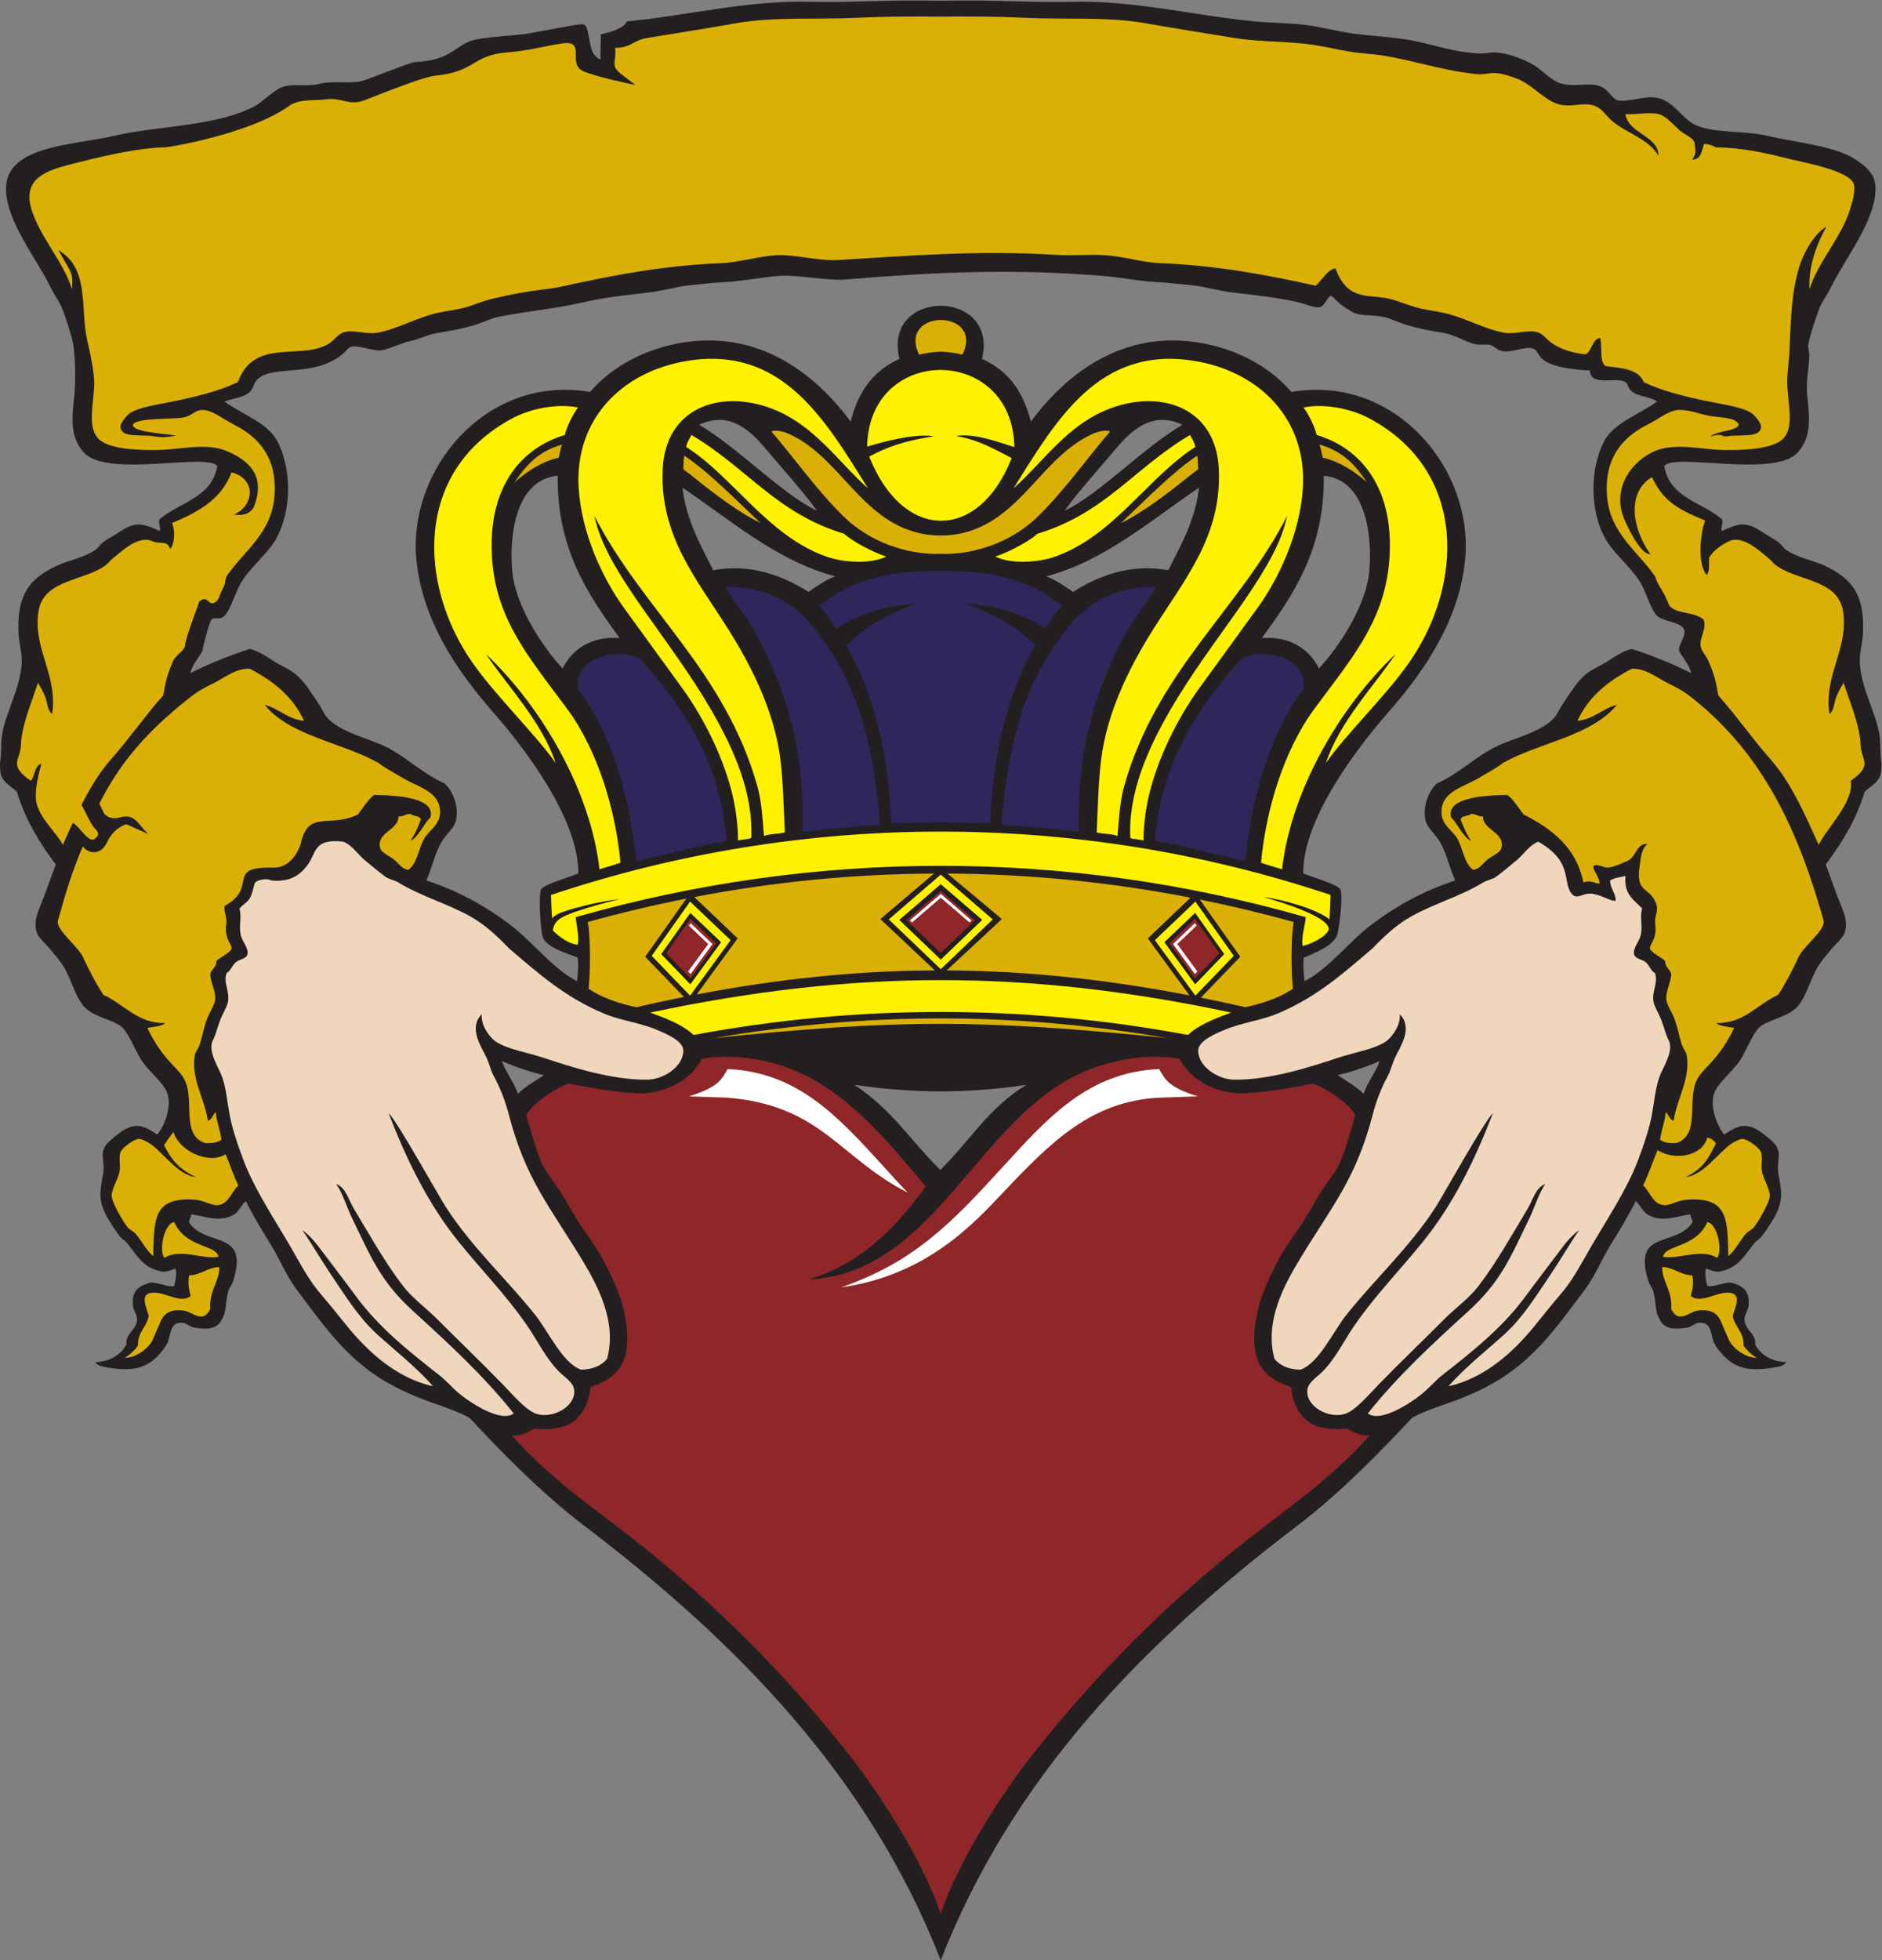
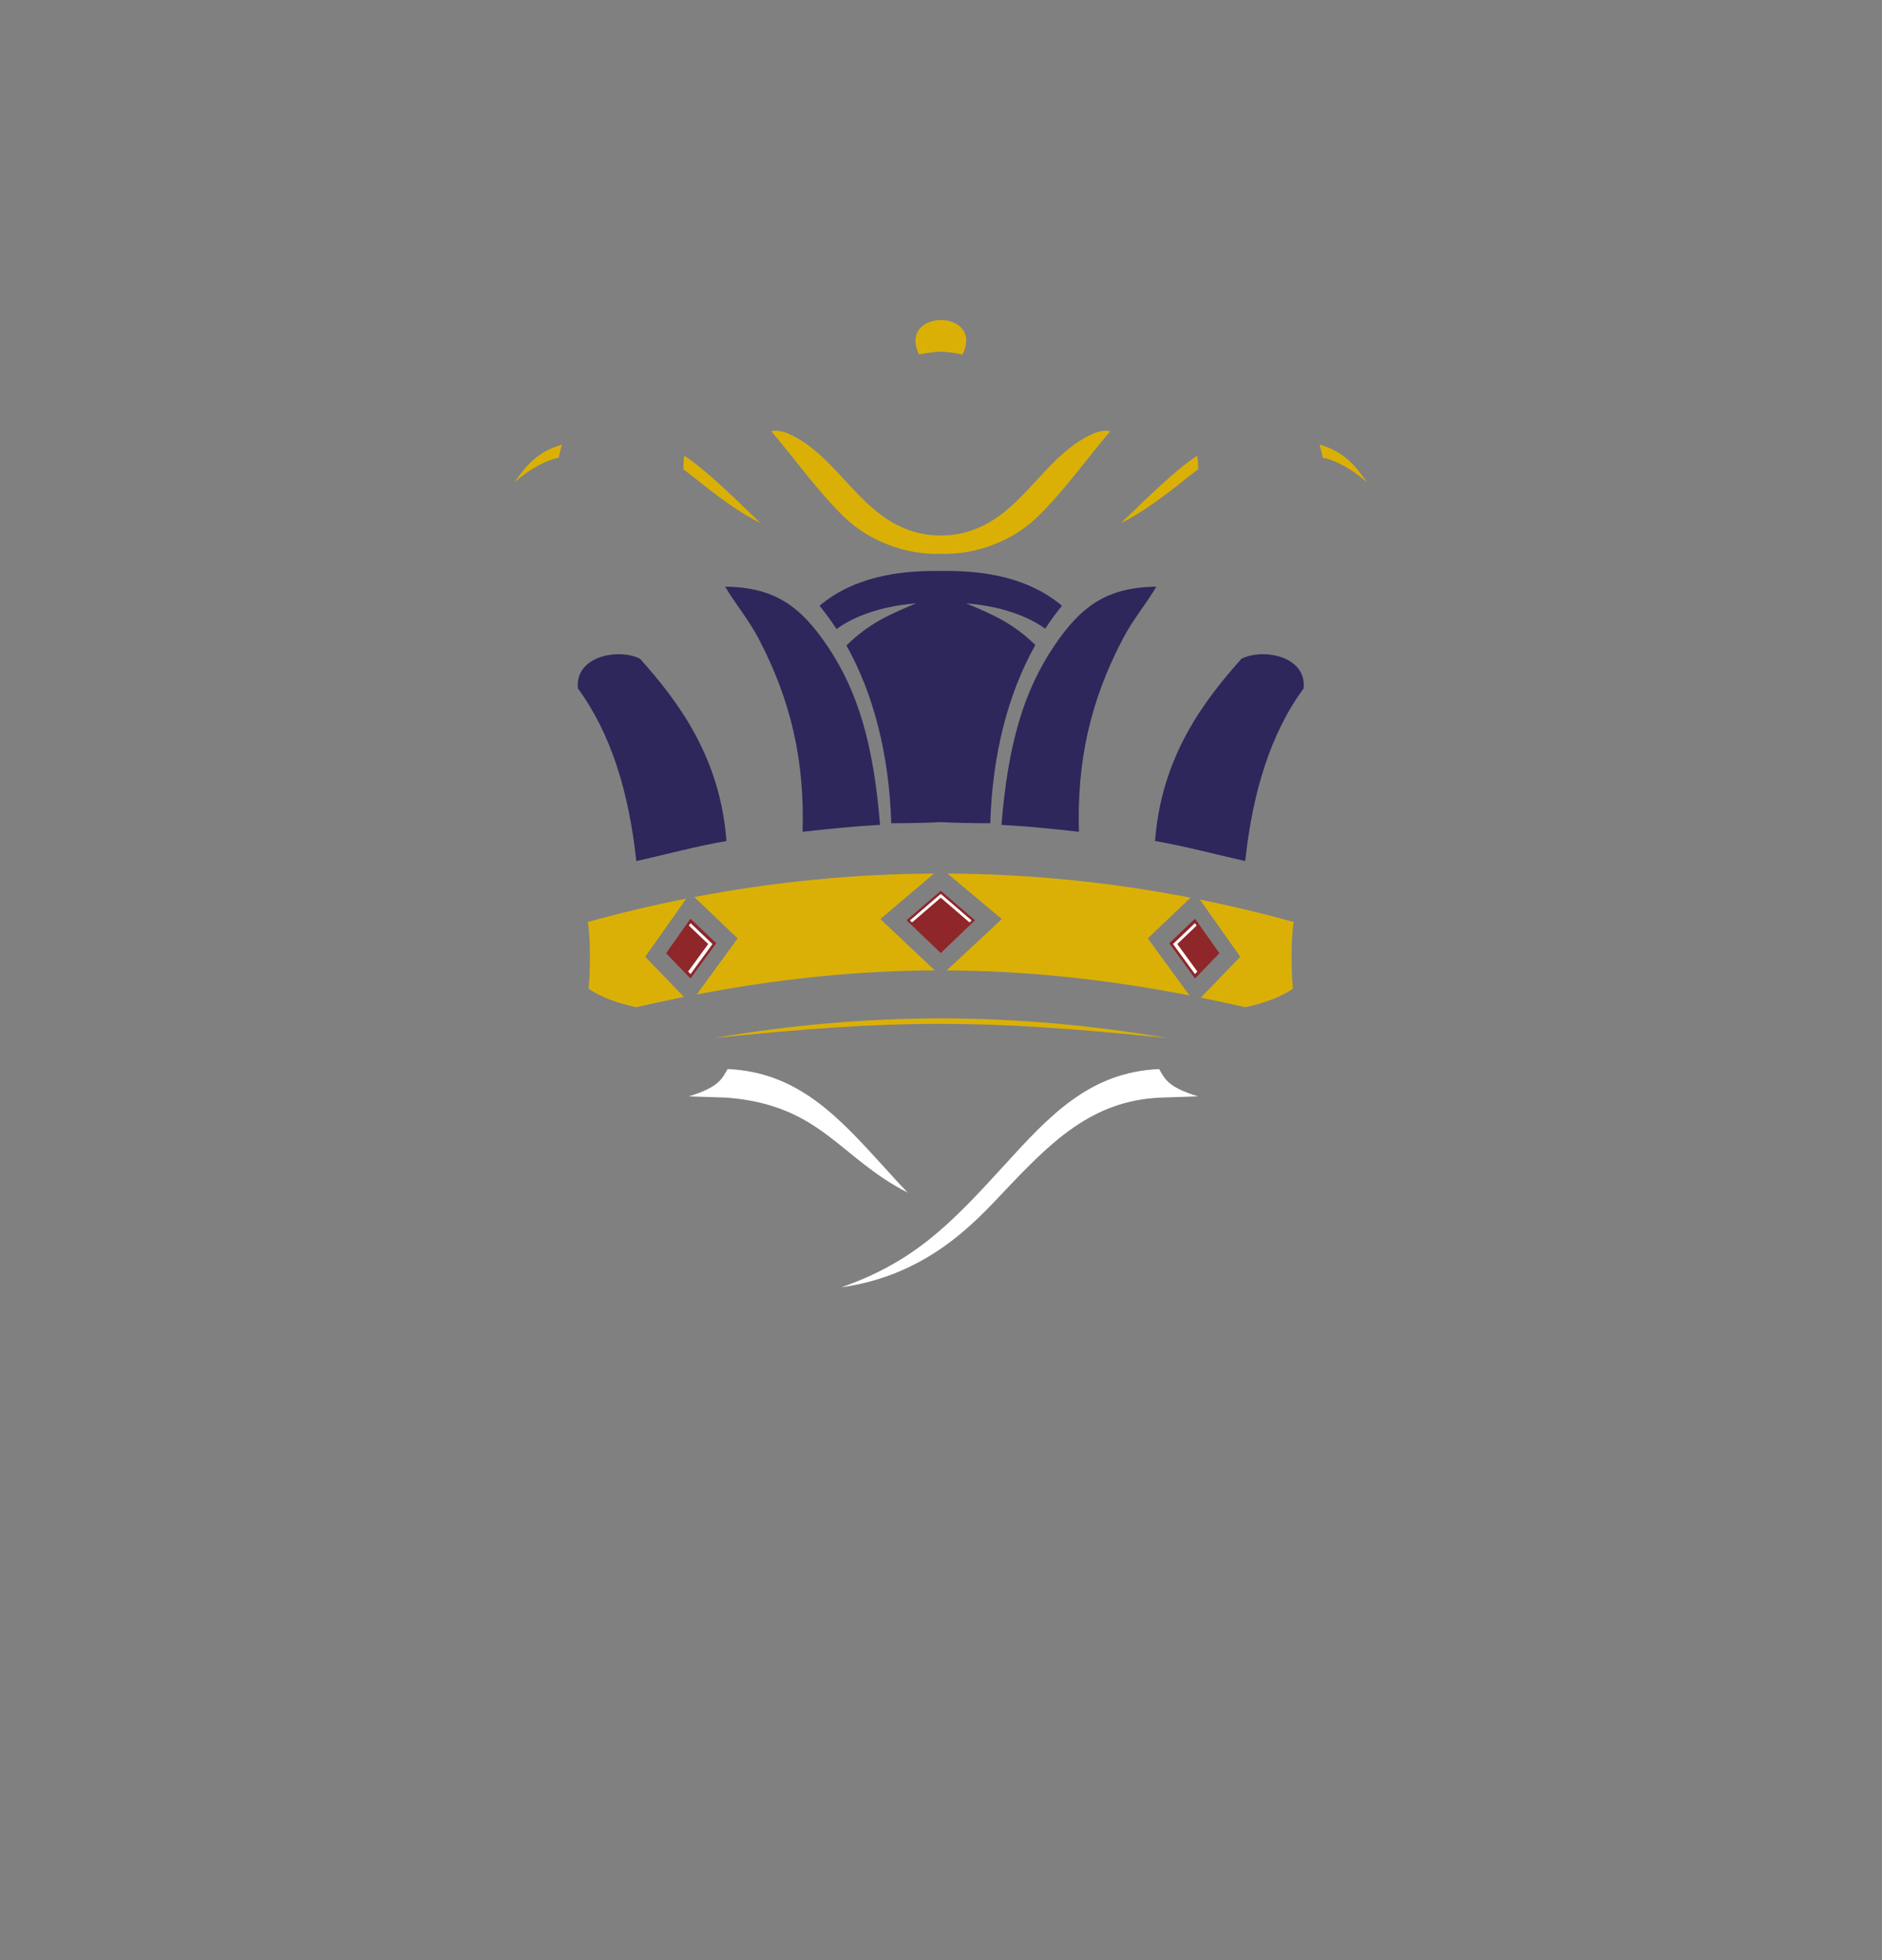
<svg xmlns="http://www.w3.org/2000/svg" viewBox="0 0 700.147 729.093" height="729.093" width="700.147" xml:space="preserve" id="svg2" version="1.1">
  <rect x="0" y="0" width="700.147" height="729.093" fill="#808080" stroke="none" />
  <defs id="defs6" />
  <g transform="matrix(1.333,0,0,-1.333,0,729.093)" id="g10">
    <g transform="scale(0.1)" id="g12">
-       <path id="path14" style="fill:#231f20;fill-opacity:1;fill-rule:evenodd;stroke:none" d="m 155.648,3057.36 c -11.82,-31.34 -23.058,-64.57 -37.039,-100.42 -10.324,-26.47 -26.968,-55.96 -15.343,-91.04 4.062,-12.27 25.539,-31.08 37.925,-46 12.735,-15.33 27.481,-33.26 35.532,-45.97 20.5,-32.34 30.461,-77.91 54.082,-108.56 23.984,-31.12 72.187,-37.62 102.625,-56.26 24.515,-15.02 42.832,-71.49 63.754,-101.47 20.879,-29.91 62.218,-61.76 71.058,-91.94 10.219,-34.88 -8.929,-88.81 -29.551,-111.61 -36.773,24.54 -57.718,32.94 -93.886,12.09 -12.239,-7.06 -42.266,-31.75 -48.418,-40.3 -19.692,-27.41 -2.387,-46.36 -8.782,-82.37 -9.253,-52.17 -15.117,-76.72 16.965,-129.51 39.942,-65.76 37.504,-45.81 53.746,-67.18 25.575,-33.69 44.618,-67 95.223,-75.39 9.309,-1.54 24.316,3.89 35.527,8.65 6.012,-12.08 0,-34.17 -2.324,-47.38 -11.211,-9.59 -53.89,14.46 -72.765,6.48 -29.844,-9.51 -46.461,-23.54 -43.024,-62.91 1.152,-13.23 12.168,-25.67 11.606,-38.52 -1.282,-29.19 -34.418,-41.02 -29.516,-69.29 -15.895,-30.37 -48.988,-48.81 -86.922,-49.51 3.914,-9.11 19.914,-12.89 31.059,-14.71 54.789,-9.04 93.918,-7.39 127.386,17.88 15.114,11.4 33.786,33.79 41.293,47.58 10.508,19.29 6.305,46.14 26.993,57.32 27.461,6.83 31.406,-8.48 49.406,-11.63 32.082,-5.6 64.699,-6.5 77.933,24.72 12.868,20.46 8.446,50.33 17.622,79.02 2.515,7.86 9.296,15.84 12.242,23.88 47.988,148.94 -77.395,94.29 -123.086,166.87 2.429,7.22 5.051,14.25 7.426,21.53 39.449,-5.72 78.179,-23.83 117.593,-1.21 14.985,8.58 21.512,27.84 33.996,38.04 21.289,-42.92 46.012,-82.67 70.731,-123.13 24.879,-40.72 42.43,-85.35 70.734,-123.15 99.774,-133.2 165.973,-230.57 332.941,-298.64 48.65,-20.98 103.65,-34.51 149.57,-59.44 84.33,-90.52 199.38,-209.2 319.54,-300.63 C 2060.64,885.262 2426.2,510.574 2625.5,0 h 0.07 c 199.31,510.574 564.87,885.262 996.01,1213.25 120.17,91.43 235.21,210.11 319.55,300.63 45.9,24.93 100.91,38.46 149.56,59.44 166.97,68.07 233.17,165.44 332.94,298.64 28.3,37.8 45.85,82.43 70.73,123.15 24.72,40.46 49.45,80.21 70.74,123.13 12.48,-10.2 19,-29.46 33.99,-38.04 39.42,-22.62 78.14,-4.51 117.59,1.21 2.38,-7.28 5,-14.31 7.43,-21.53 -45.69,-72.58 -171.07,-17.93 -123.09,-166.87 2.94,-8.04 9.73,-16.02 12.24,-23.88 9.18,-28.69 4.77,-58.56 17.63,-79.02 13.23,-31.22 45.85,-30.32 77.93,-24.72 18,3.15 21.95,18.46 49.4,11.63 20.7,-11.18 16.5,-38.03 26.99,-57.32 7.52,-13.79 26.2,-36.18 41.31,-47.58 33.46,-25.27 72.59,-26.92 127.39,-17.88 11.14,1.82 27.14,5.6 31.04,14.71 -37.93,0.7 -71.02,19.14 -86.91,49.51 4.9,28.27 -28.24,40.1 -29.52,69.29 -0.56,12.85 10.46,25.29 11.61,38.52 3.43,39.37 -13.19,53.4 -43.03,62.91 -18.88,7.98 -61.55,-16.07 -72.76,-6.48 -2.33,13.21 -8.33,35.3 -2.33,47.38 11.21,-4.76 26.22,-10.19 35.53,-8.65 50.6,8.39 69.65,41.7 95.23,75.39 16.23,21.37 13.79,1.42 53.73,67.18 32.09,52.79 26.23,77.34 16.98,129.51 -6.4,36.01 10.91,54.96 -8.79,82.37 -6.15,8.55 -36.17,33.24 -48.42,40.3 -36.16,20.85 -57.11,12.45 -93.89,-12.09 -20.61,22.8 -39.76,76.73 -29.55,111.61 8.84,30.18 50.19,62.03 71.06,91.94 20.92,29.98 39.25,86.45 63.75,101.47 30.45,18.64 78.65,25.14 102.63,56.26 23.62,30.65 33.59,76.22 54.09,108.56 8.05,12.71 22.79,30.64 35.52,45.97 12.39,14.92 33.87,33.73 37.93,46 11.62,35.08 -5.02,64.57 -15.34,91.04 -13.97,35.85 -25.21,69.08 -37.04,100.42 44.2,59.65 84.57,123.05 108.31,202.73 18.99,17.9 46.37,29.25 46.74,62.2 0.03,3.13 1,16.77 0.42,19.9 -4.22,22.99 -1.75,51.61 -5.59,76.74 -9.68,63.34 -50.66,127.05 -54.88,201.05 -1.54,27.15 7.6,54.22 8.78,79.29 4.84,101.87 -21.67,153.16 -109.99,193.28 -26.36,11.97 -73.09,21.52 -103.65,42.13 -8.89,6 -15.54,17.7 -24.24,23.75 -11.78,8.2 -30.35,17.92 -45.9,28.33 -45.78,30.66 -66.43,19.9 -110.42,1.26 -3.05,13.48 6.1,24.34 -0.35,33.6 -55.27,47.04 -144.91,59.01 -159.93,147.15 24.66,38.99 305.23,-33.6 371.65,37.44 42.25,45.22 32.86,104.75 27.13,161.09 -3.78,37.16 4.65,71.75 6.06,110.47 0.37,10.08 -4.47,20.6 -2.71,31.18 4,24.24 21.23,75.03 30.17,98.71 7.4,19.55 22.98,39.42 32.98,60.34 37.37,78.16 126.67,187.32 124.21,278.31 -1.09,40.4 -30.39,60.88 -52.97,76.4 -58.31,40.09 -165.43,48.22 -250.81,68.26 -61.81,14.51 -144.76,6.02 -197.12,29.17 -42.58,18.83 -64.12,75.39 -120.81,77.96 -32.21,1.45 -71.55,-14.39 -100.71,-8.24 -19.57,13.62 -25.01,30.03 -43.6,37.95 -31.75,13.54 -71.57,-2.17 -110.49,8.46 -30.57,8.34 -52.7,37.58 -77.34,52 -27.12,15.87 -70.53,32.41 -103.57,34.94 -15.03,1.15 -28.02,-3.45 -45.57,-2.87 -77.03,2.52 -137.39,28.16 -204.41,38.69 -44.98,7.07 -91.69,10.02 -139.37,15.36 -46.65,5.23 -92.09,18.7 -139.47,24.97 -47.75,6.32 -97.19,5.76 -146.5,10.48 -169.29,16.21 -336.31,59.38 -511.8,54.72 -118.81,-3.15 -206.7,6.53 -364.14,2.82 -157.43,3.71 -245.33,-5.97 -364.13,-2.82 -175.49,4.66 -342.52,-38.51 -511.8,-54.72 -10.81,-25.29 -72.75,-35.73 -72.75,-35.73 l -1.31,-70.72 c -32.74,14.18 -26.89,56.55 -38.81,90.33 -2.45,6.96 -10.83,9.46 -19.24,7.34 -6.27,1.52 -133.63,-24.4 -153.87,-26.67 -47.68,-5.34 -82.48,-6.51 -127.47,-13.59 -67.02,-10.53 -67.46,-59.22 -176.39,-64.38 -16.96,-0.81 -110.94,-40.53 -148.6,-52.59 -27.182,-8.7 -87.24,0.78 -117.795,-7.56 -38.922,-10.63 -77.418,2.41 -109.164,-11.12 -18.586,-7.91 -47.973,-34.97 -67.531,-48.58 -107.2,-60.46 -275.367,-57.28 -396.039,-85.6 C 206.676,5064.23 20.062,5064.34 16.863,4946.31 14.395,4855.32 103.699,4746.16 141.063,4668 c 10,-20.92 25.593,-40.79 32.98,-60.34 8.953,-23.68 26.184,-74.47 30.187,-98.71 6.321,-38.27 7.176,-103.86 3.336,-141.65 -5.73,-56.34 -15.109,-115.87 27.141,-161.09 66.406,-71.04 346.988,1.55 371.633,-37.44 -15.008,-88.14 -104.645,-100.11 -159.922,-147.15 -6.445,-9.26 2.699,-20.12 -0.348,-33.6 -43.984,18.64 -64.64,29.4 -110.422,-1.26 -15.543,-10.41 -34.117,-20.13 -45.89,-28.33 -8.707,-6.05 -15.363,-17.75 -24.25,-23.75 -30.559,-20.61 -77.285,-30.16 -103.645,-42.13 -88.324,-40.12 -114.832,-91.41 -109.992,-193.28 1.188,-25.07 10.32,-52.14 8.773,-79.29 -4.215,-74 -45.191,-137.71 -54.879,-201.05 -3.84,-25.13 -1.371,-53.75 -5.586,-76.74 -0.574,-3.13 0.395,-16.77 0.426,-19.9 0.371,-32.95 27.75,-44.3 46.73,-62.2 23.738,-79.68 64.109,-143.08 108.312,-202.73 z M 2384.24,2442.82 c 107.01,-71.02 153.67,-152.64 240.12,-237.57 86.46,84.93 131.79,170.54 240.13,237.57 -161.36,-24.7 -316.23,-24.4 -480.25,0 z m 126.09,2025.52 c -69.01,-31.97 -112.57,-83.43 -136.42,-175.01 -88,119.42 -207.59,208.79 -350.77,223.93 -133.91,14.16 -288.22,-37.33 -376.12,-141.4 -291.16,50.16 -512.37,-218.4 -484.39,-473.43 17.01,-155 99.93,-290.72 214.26,-420.84 77.49,-88.2 238.9,-293.34 237.06,-449.09 -29.2,-12.23 -87.69,-27.6 -103.43,-43.5 -8.31,-17.69 -2.09,-113.9 4.12,-133.42 9.74,-30.54 70.97,-46.87 97.6,-58.06 2.78,-17.19 0.75,-47.03 -2.1,-65.91 -70.96,37.96 -124.46,111.88 -191.32,161.51 -67.67,50.24 -139.23,89.98 -229.17,119.98 15.48,30.92 22.58,74.38 44.33,109.95 13.81,22.57 34.07,35.35 39.02,59.59 7.23,35.35 -7.43,79.01 -32.56,101.15 -56.25,25.21 -95.84,63.96 -150.23,95.15 -51.99,29.82 -140.952,44.31 -179.065,90.65 -7.207,8.75 -12.243,21.58 -18.879,31.4 -17.813,26.33 -38.328,61.77 -63.93,84.66 -18.066,16.15 -43.746,25.64 -64.398,39.07 -21.926,14.26 -42.434,28.09 -66.852,34.29 -58.856,-19.15 -114.418,-41.64 -166.309,-67.88 7.032,25.15 22.602,41.59 34.243,62.05 2.847,18.68 14.566,62.48 21.91,81.25 8.168,20.88 21.492,0.29 39.101,16.52 16.305,15.04 29.199,60.48 44.11,88.35 21.824,40.78 73.328,82.15 97.261,121.4 43.411,71.19 50.911,189.41 7.649,275.94 -26.035,52.06 -95.766,74.88 -148.524,112.33 33.793,13.6 72.375,9.89 82.985,49.16 30.246,65.67 177.402,4.23 261.508,98.33 16.984,18.99 69.77,-10.82 99.1,-3.49 21.11,5.28 54.74,21.17 76.22,25.27 24.71,4.72 42.87,17.38 80.68,23.35 35.42,5.59 64.15,11.09 96.22,20.61 24.32,7.22 47.87,19.53 67.44,23.3 92.43,17.82 156.59,22.19 238.03,40.75 61.49,14.02 112.77,19.05 180.29,26.95 41.45,4.83 81.45,17.17 115.43,20.4 29.6,2.82 66.28,7.19 96.52,8.76 53.13,2.75 99.94,13.15 153.36,17.46 47.54,3.85 136.75,-14.34 184.79,-10.27 254.44,21.62 469.04,30.36 717.67,10.27 53.42,-4.31 100.22,-14.71 153.36,-17.46 30.24,-1.57 66.92,-5.94 96.52,-8.76 33.99,-3.23 73.99,-15.57 115.43,-20.4 67.51,-7.9 118.8,-12.93 180.28,-26.95 19.85,-4.53 46.19,-16.29 60.15,-13.78 16.35,2.94 21.77,31.49 33.27,31.54 1.18,0.01 21.69,-21.37 29.08,-26.1 13.27,-8.48 25.49,-17.79 33.81,-21.25 22.38,-9.29 49.1,-4.87 81.73,-11.16 19.58,-3.77 43.12,-16.08 67.44,-23.3 32.07,-9.52 60.79,-15.01 96.21,-20.61 37.81,-5.97 69.25,-27.91 93.95,-32.63 12.3,-2.35 29.94,0.88 40.83,-1.98 9.42,-2.48 19.33,-13.47 31.37,-16.48 29.32,-7.34 66.12,15.2 89.86,5.96 23.94,-9.33 -5.34,-51.51 157,-60.83 2.11,-50.46 87.56,-10.38 104.5,-37.5 10.62,-39.27 58.41,-29.78 82.99,-49.16 -52.76,-37.45 -122.49,-60.27 -148.51,-112.33 -43.27,-86.53 -35.77,-204.75 7.64,-275.94 23.94,-39.25 75.44,-80.62 97.26,-121.4 14.91,-27.87 27.8,-73.31 44.11,-88.35 17.61,-16.24 66.62,-16.75 74.79,-37.63 7.35,-18.78 -16.63,-41.46 -13.79,-60.14 11.65,-20.46 27.22,-36.9 34.25,-62.05 -51.89,26.24 -107.46,48.73 -166.3,67.88 -24.43,-6.2 -44.93,-20.03 -66.85,-34.29 -20.67,-13.43 -46.34,-22.92 -64.4,-39.07 -25.61,-22.89 -46.13,-58.33 -63.93,-84.66 -6.64,-9.82 -11.68,-22.65 -18.89,-31.4 -38.11,-46.34 -127.08,-60.83 -179.07,-90.65 -54.38,-31.19 -93.97,-69.94 -150.22,-95.15 -25.13,-22.14 -39.79,-65.8 -32.57,-101.15 4.97,-24.24 25.22,-37.02 39.03,-59.59 21.75,-35.57 28.85,-79.03 44.34,-109.95 -89.96,-30 -161.52,-69.74 -229.17,-119.98 -66.87,-49.63 -120.38,-123.55 -191.32,-161.51 -2.85,18.88 -4.9,48.72 -2.11,65.91 26.63,11.19 83.22,32.83 92.95,63.37 6.22,19.52 17.08,110.42 8.77,128.11 -15.74,15.9 -74.23,31.27 -103.43,43.5 -1.85,155.75 159.57,360.89 237.06,449.09 114.33,130.12 197.26,265.84 214.26,420.84 27.99,255.03 -193.24,523.59 -484.4,473.43 -87.89,104.07 -242.2,155.56 -376.11,141.4 -143.18,-15.14 -262.76,-104.51 -350.77,-223.93 -23.85,91.58 -67.41,143.04 -136.43,175.01 47.41,198.03 -279.14,196.7 -230.41,0 z M 3850.41,2508.88 c -9.82,-29.17 -35.43,-61.28 -44.44,-91.25 -25.92,24.19 -48,35.07 -72.54,52.06 36.99,8.9 75.88,21.67 116.98,39.19 z m -169.5,1095.52 c -26.7,54.07 -81.2,91.04 -159.28,84.76 88.78,121.4 175.49,248.96 172.93,453.01 132.55,-12.17 135.55,-206.95 125.3,-279.52 -12.97,-91.78 -85.73,-201.81 -138.95,-258.25 z m -380.9,679.88 c -108.19,-62.7 -228.88,-191.93 -329.01,-239.99 36.2,51.28 96.91,118.2 137.87,166.92 39.1,46.51 100.01,116.56 191.14,73.07 z m 46.2,-175.65 c -9.55,-89.63 -52.37,-163.86 -85.75,-230.16 -107.98,20.16 -199.21,-18.43 -265.79,-60.34 -17.42,12.12 -47.04,32.65 -74.44,43.43 163.11,42.25 298.36,162.16 425.98,247.07 z M 1400.67,2508.88 c 9.83,-29.17 35.44,-61.28 44.44,-91.25 25.92,24.19 48,35.07 72.55,52.06 -37,8.9 -75.89,21.67 -116.99,39.19 z m 169.5,1095.52 c 26.69,54.07 81.21,91.04 159.28,84.76 -88.78,121.4 -175.49,248.96 -172.93,453.01 -132.54,-12.17 -135.55,-206.95 -125.3,-279.52 12.96,-91.78 85.73,-201.81 138.95,-258.25 z m 380.9,679.88 c 108.19,-62.7 228.89,-191.93 329.01,-239.99 -36.2,51.28 -96.92,118.2 -137.87,166.92 -39.1,46.51 -100.01,116.56 -191.14,73.07 z m -46.21,-175.65 c 9.56,-89.63 52.38,-163.86 85.76,-230.16 107.99,20.16 199.21,-18.43 265.8,-60.34 17.41,12.12 47.03,32.65 74.42,43.43 -163.11,42.25 -298.35,162.16 -425.98,247.07 v 0" />
      <path id="path16" style="fill:#2e275c;fill-opacity:1;fill-rule:evenodd;stroke:none" d="m 2763.72,3172.5 c -48.29,0.25 -94.14,0.76 -138.18,3.22 -44.04,-2.46 -89.89,-2.97 -138.18,-3.22 -5.92,193.42 -49.86,361.5 -125.07,496.09 61.71,60.14 114.22,84.14 194.59,117.57 -124.77,-10.14 -194.22,-51.04 -222.15,-71.88 -14.87,22.85 -30.71,44.57 -47.52,65.13 94.74,79.54 218.79,99.01 338.33,96.98 119.55,2.03 243.59,-17.44 338.34,-96.98 -16.56,-20.25 -32.18,-41.62 -46.85,-64.09 -28.82,21.13 -98.01,60.87 -220.74,70.84 79.77,-33.18 132.12,-57.09 193.24,-116.25 -75.67,-134.81 -119.87,-303.36 -125.81,-497.41 z m -987.89,-105.45 c 77.51,17.07 170.8,42.29 251.66,55.95 -17.73,234.85 -135.24,389.8 -240.92,508.22 -58.26,30.44 -182.62,9.02 -173.77,-82.46 91.4,-124.27 142.41,-288.1 163.03,-481.71 z m 247.92,765.47 c 28.52,-47.99 64.86,-90.92 92.13,-142.54 93.32,-176.74 129.78,-346.19 124.02,-541.31 72.78,8.17 145.01,15.61 216.21,19.36 -18.11,223.13 -61.13,373.26 -149.09,502.18 -73.5,107.7 -145.34,161.06 -283.27,162.31 z m 1451.5,-765.47 c -77.5,17.07 -170.81,42.29 -251.66,55.95 17.73,234.85 135.24,389.8 240.92,508.22 58.26,30.44 182.61,9.02 173.77,-82.46 -91.39,-124.27 -142.42,-288.1 -163.03,-481.71 z m -247.91,765.47 c -28.53,-47.99 -64.87,-90.92 -92.14,-142.54 -93.31,-176.74 -129.78,-346.19 -124.03,-541.31 -72.77,8.17 -145,15.61 -216.2,19.36 18.1,223.13 61.14,373.26 149.09,502.18 73.49,107.7 145.33,161.06 283.28,162.31 v 0" />
-       <path id="path18" style="fill:#f0d6bd;fill-opacity:1;fill-rule:evenodd;stroke:none" d="m 1208.68,1601.62 c -47.67,53.84 -103.53,97.31 -156.9,145.64 -51.24,46.36 -89.889,109.63 -130.264,169.34 -26.282,38.86 -54.067,87.36 -77.957,120.81 22.218,-15.59 38.82,-37.03 54.601,-58.16 30.762,-41.2 62.953,-82.45 94.707,-125.79 63.593,-86.78 145.643,-152.48 232.933,-220.82 19.54,-15.29 34.89,-33.75 52.3,-48.53 33.18,-28.21 119.99,-85.34 155.69,-58.33 -84.7,105.72 -180.65,194.33 -280.55,285.23 -92.38,84.05 -118.34,152.19 -170.142,258.57 -15.094,30.99 -25.688,68.22 -44.614,96.47 27.114,-10.39 34.211,-44.51 49.684,-70.12 42.452,-70.29 86.302,-149.36 136.992,-215.03 25.99,-33.68 64.96,-62.03 92.68,-89.76 63.06,-63.11 117.47,-115.07 182.93,-181.9 29.18,-29.79 66.87,-75.74 97.53,-85 45.73,-13.83 110.44,21.85 103.91,68.52 -2.61,18.61 -24.1,32.94 -36.57,44.55 -39.08,35.59 -65.12,91.33 -94.46,133.7 -58.63,84.65 -124.19,151.31 -188.77,230.67 -86.68,106.52 -147.55,231.07 -197.87,362.07 25.79,-25.28 137.83,-228.37 160.49,-263.28 72.63,-111.85 164.35,-194.81 248.92,-300.18 36.07,-44.97 75.97,-134.77 128.03,-152.53 33.14,0.93 56.91,11.42 72.32,30.46 27.9,102.8 -24.98,202.64 -71.53,279.14 -90.77,149.2 -155.62,222.89 -202.27,400.51 -10.87,41.37 -23.8,74.8 -42.09,108.45 -8.46,15.57 -12.57,35.11 -21.05,53.02 -14.74,31.1 -50.39,81.52 -13.16,120.13 -1.8,-36.83 27.6,-68.57 39.7,-76.39 33.88,-21.89 84.34,-28.81 134.25,-45.4 77.67,-25.81 191.64,-62.43 289.79,-60.59 41.1,0.76 97.96,33.46 99.23,80.58 0.77,28.46 -53.58,49.85 -73.79,58.37 -48.11,20.23 -100.86,25.99 -145.95,44.7 -109.99,45.62 -184.47,112.35 -266.93,182.76 -33.11,34.27 -66.32,66.02 -109.48,89.94 -65.08,36.06 -134.53,54.47 -198.25,93.24 -12.76,7.78 -27.44,9.05 -38.22,17.2 -18.18,13.76 -39.53,31.4 -57.13,46.19 -19.955,16.79 -34.318,41.2 -59.475,51.02 -84.09,9.81 -74.449,-31.86 -99.515,-64.9 -21.434,-28.24 -47.242,-48.11 -100.813,-43.44 -11.133,7.31 -44.012,2.62 -47.402,-9.59 -13.137,-55.43 -18.031,-42.93 -42.207,-68.68 7.605,-22.23 -2.133,-46.41 4.027,-74.45 3.613,-16.46 22.492,-36.99 18.653,-53 -3.192,-13.34 -22.309,-13.94 -31.418,-21.28 -12.352,-9.93 -14.676,-24.91 -26.719,-30.93 -10.238,-25.97 8.402,-48.43 3.98,-79.24 -1.941,-13.55 -14.406,-32.81 -22.144,-52.56 -7.91,-20.23 -12.985,-42.79 -19.77,-55.01 -16.961,-30.58 16.512,-77.99 25.34,-103.47 11.52,-33.25 12.949,-61.14 20.527,-103.41 7.227,-40.27 23.891,-88.65 39.465,-130.02 30.219,-80.24 89.899,-169.5 134.266,-246.2 28.152,-48.67 47.648,-87.49 82.68,-128.05 25.707,-29.78 47.906,-58.31 73.48,-89.56 C 1027.88,1697 1108,1623.65 1208.68,1601.62 Z m 2833.72,0 c 47.67,53.84 103.53,97.31 156.91,145.64 51.23,46.36 89.88,109.63 130.25,169.34 26.29,38.86 54.07,87.36 77.96,120.81 -22.22,-15.59 -38.82,-37.03 -54.6,-58.16 -30.76,-41.2 -62.95,-82.45 -94.71,-125.79 -63.59,-86.78 -145.64,-152.48 -232.94,-220.82 -19.53,-15.29 -34.89,-33.75 -52.29,-48.53 -33.18,-28.21 -119.98,-85.34 -155.69,-58.33 84.69,105.72 180.66,194.33 280.55,285.23 92.37,84.05 118.34,152.19 170.15,258.57 15.08,30.99 25.68,68.22 44.6,96.47 -27.11,-10.39 -34.21,-44.51 -49.68,-70.12 -42.45,-70.29 -86.31,-149.36 -136.99,-215.03 -26,-33.68 -64.96,-62.03 -92.68,-89.76 -63.06,-63.11 -117.48,-115.07 -182.93,-181.9 -29.18,-29.79 -66.87,-75.74 -97.53,-85 -45.74,-13.83 -110.44,21.85 -103.91,68.52 2.61,18.61 24.09,32.94 36.57,44.55 39.07,35.59 65.12,91.33 94.45,133.7 58.63,84.65 124.2,151.31 188.77,230.67 86.69,106.52 147.56,231.07 197.88,362.07 -25.8,-25.28 -137.83,-228.37 -160.49,-263.28 -72.63,-111.85 -164.35,-194.81 -248.92,-300.18 -36.07,-44.97 -75.97,-134.77 -128.03,-152.53 -33.14,0.93 -56.92,11.42 -72.32,30.46 -27.9,102.8 24.98,202.64 71.52,279.14 90.78,149.2 155.63,222.89 202.29,400.51 10.86,41.37 23.79,74.8 42.08,108.45 8.46,15.57 12.56,35.11 21.05,53.02 14.74,31.1 50.39,81.52 13.16,120.13 1.8,-36.83 -27.6,-68.57 -39.7,-76.39 -33.89,-21.89 -84.35,-28.81 -134.25,-45.4 -77.66,-25.81 -191.64,-62.43 -289.79,-60.59 -41.1,0.76 -97.96,33.46 -99.23,80.58 -0.77,28.46 53.57,49.85 73.79,58.37 48.1,20.23 100.86,25.99 145.95,44.7 109.99,45.62 184.46,112.35 266.94,182.76 33.1,34.27 66.3,66.02 109.47,89.94 65.08,36.06 134.53,54.47 198.24,93.24 12.77,7.78 27.45,9.05 38.23,17.2 18.18,13.76 39.52,31.4 57.12,46.19 19.96,16.79 34.33,41.2 59.49,51.02 97.38,-55.33 67.13,-110.92 92.2,-143.96 14.97,-19.74 29.73,0.04 53.29,-0.94 26.42,-1.11 48.35,-18.19 69.83,-20.89 3.39,18.39 -14.94,34.59 -15,57.45 11.13,7.31 27.69,9.3 43.07,12.45 -4.85,-51.08 22.36,-64.97 46.54,-90.72 -7.61,-22.23 2.14,-46.41 -4.03,-74.45 -3.61,-16.46 -22.49,-36.99 -18.65,-53 3.2,-13.34 22.31,-13.94 31.43,-21.28 12.34,-9.93 14.66,-24.91 26.7,-30.93 10.24,-25.97 -8.39,-48.43 -3.98,-79.24 1.96,-13.55 14.42,-32.81 22.15,-52.56 7.92,-20.23 12.99,-42.79 19.77,-55.01 16.96,-30.58 -16.51,-77.99 -25.33,-103.47 -11.52,-33.25 -12.95,-61.14 -20.53,-103.41 -7.23,-40.27 -23.89,-88.65 -39.47,-130.02 -30.21,-80.24 -89.9,-169.5 -134.27,-246.2 -28.15,-48.67 -47.65,-87.49 -82.68,-128.05 -25.7,-29.78 -47.9,-58.31 -73.48,-89.56 -57.5,-70.3 -137.63,-143.65 -238.3,-165.68 v 0" />
-       <path id="path20" style="fill:#8f2629;fill-opacity:1;fill-rule:evenodd;stroke:none" d="m 2583.52,2159.26 c -96.32,115.25 -196.43,237.02 -326.68,305.19 -82,42.93 -192.48,68.09 -297.09,51.07 -9.67,-16.71 -25.02,-37.66 -43.74,-52.36 -38.65,-30.31 -90.28,-46.36 -139.67,-44.15 -55.32,2.46 -137.52,16.32 -190.32,27.42 -26.98,-10.73 -96.08,-48.13 -117.52,-89.05 13.88,-42.79 25.61,-94.54 44.2,-134.86 12.34,-26.76 37.96,-55.18 56.71,-86.99 17.62,-29.89 35.16,-60.95 54.28,-89.37 18.25,-27.14 40.57,-56.62 56.7,-86.98 31.77,-59.8 64.01,-124.18 69.87,-207.15 6.36,-90.02 -33.41,-130.98 -102.38,-152.54 -5.08,-56.3 -34.79,-102.49 -85.81,-113.08 -18.04,-3.74 -48.26,-6.49 -69.78,-2.66 -36.08,-19.99 -49.59,-20.38 -64.27,-18.45 103.12,-117.92 223,-199.04 345.05,-294.32 222.44,-176.554 413.95,-366.937 593.13,-593.175 90.91,-114.789 209.44,-300.207 259.34,-448.457 49.9,148.25 168.42,333.668 259.34,448.457 179.17,226.238 370.69,416.621 593.14,593.175 122.04,95.28 241.92,176.4 345.04,294.32 -14.68,-1.93 -28.18,-1.54 -64.27,18.45 -21.52,-3.83 -51.74,-1.08 -69.79,2.66 -51.01,10.59 -80.72,56.78 -85.8,113.08 -68.97,21.56 -108.74,62.52 -102.38,152.54 5.85,82.97 38.1,147.35 69.86,207.15 16.14,30.36 38.45,59.84 56.71,86.98 19.11,28.42 36.66,59.48 54.28,89.37 18.75,31.81 44.37,60.23 56.71,86.99 18.58,40.32 30.32,92.07 44.21,134.86 -21.46,40.92 -90.56,78.32 -117.53,89.05 -52.79,-11.1 -135.01,-24.96 -190.33,-27.42 -49.38,-2.21 -101.02,13.84 -139.66,44.15 -18.72,14.7 -34.07,35.65 -43.74,52.36 -104.61,17.02 -215.08,-8.14 -297.09,-51.07 -278.67,-145.86 -394.55,-546.98 -738.15,-565.2 138.54,41.61 238.32,135.48 327.43,260.01 v 0" />
      <path id="path22" style="fill:#dbb006;fill-opacity:1;fill-rule:evenodd;stroke:none" d="m 1642.55,2710.81 c 35.99,-24.44 82.19,-40.58 133.02,-51.57 44.9,10.33 89.29,19.87 133.23,28.64 l -108.11,112.08 114.71,162.29 c -91.93,-18.2 -183.63,-39.95 -274.97,-65.24 8.4,-40.85 6.91,-149.24 2.12,-186.2 z m 922.49,1769.31 c 13.28,3.67 41.82,7.73 60.5,8.23 18.67,-0.5 47.23,-4.56 60.5,-8.23 63.03,128.57 -182.71,128.57 -121,0 z m -412.02,-214.5 c 65.41,-76.41 127.54,-164.9 201.57,-237.3 70.51,-68.95 173.11,-107.01 270.95,-104.13 97.84,-2.88 200.44,35.18 270.96,104.13 74.02,72.4 136.14,160.89 201.56,237.3 -11.95,6.01 -37.25,-1.65 -45.56,-5.27 -144.32,-62.95 -201.89,-240.49 -367.68,-278.55 -37.02,-8.49 -81.54,-8.49 -118.57,0 -165.77,38.06 -223.34,215.6 -367.68,278.55 -8.3,3.62 -33.59,11.28 -45.55,5.27 z M 3814.76,4124.2 c -52.88,46.03 -97.08,63.19 -123.12,68.34 -2.41,9.66 -5.23,28.06 -9.47,36.56 67.8,-18.84 101.4,-59.12 132.59,-104.9 z m -685.87,-113.74 c 67.69,63.88 143.42,141.76 212.26,187.58 2.77,-11.9 2.4,-35.95 2.94,-37.82 -13.2,-10.08 -16.73,-12.17 -35.91,-27.65 -49.87,-40.33 -122.12,-95.05 -179.29,-122.11 z M 1436.32,4124.2 c 52.88,46.03 97.08,63.19 123.12,68.34 2.42,9.66 5.24,28.06 9.47,36.56 -67.8,-18.84 -101.41,-59.12 -132.59,-104.9 z m 685.86,-113.74 c -67.69,63.88 -143.42,141.76 -212.25,187.58 -2.77,-11.9 -2.39,-35.95 -2.94,-37.82 13.21,-10.08 16.74,-12.17 35.9,-27.65 49.88,-40.33 122.12,-95.05 179.29,-122.11 z m -177.65,-1315.6 c 229.12,43.77 446.75,66.14 664.39,67.14 l -151.99,143.19 149.71,126.96 c -223.46,-1.16 -446.87,-23.01 -668.9,-65.55 l 120.96,-115.34 -114.17,-156.4 z m 697.62,67.13 c 221.18,-1.19 442.97,-24.45 677.43,-69.8 l -116.13,159.07 119.1,113.56 c -225.05,43.72 -451.55,66.15 -678.11,67.33 l 151.54,-126.96 -153.83,-143.2 z m 709.3,-76.08 c 40.93,-8.23 82.26,-17.12 124.06,-26.67 50.83,10.99 97.03,27.13 133.01,51.57 -4.78,36.96 -6.27,145.35 2.12,186.2 -87.07,24.12 -174.45,45 -262.07,62.66 l 112.89,-159.71 -110.01,-114.05 z M 1992.91,2573.19 c 509.47,52.65 746.57,52.95 1265.27,0 -429.49,73.01 -835.79,73.01 -1265.27,0 v 0" />
-       <path id="path24" style="fill:#fff200;fill-opacity:1;fill-rule:evenodd;stroke:none" d="m 2420.15,4223.31 c 40.64,12.7 132.67,37.59 185.83,29.14 -49.68,-9.09 -105.56,-16.8 -180.07,-56.85 92.74,-235.81 304.83,-240.05 397.57,-4.23 -74.5,40.05 -105.49,52.65 -155.18,61.74 53.16,8.46 121.99,-18.43 162.63,-31.13 -4.21,286.12 -406.57,287.45 -410.78,1.33 z m -494.18,-1531.81 -107.08,111.04 107.08,151.49 112.99,-107.74 -112.99,-154.79 z m 699.57,73.82 -145.05,138.92 145.05,124.93 145.05,-124.93 -145.05,-138.92 z m 0,26.66 -115.74,110.84 115.74,99.69 115.73,-99.69 -115.73,-110.84 z m 710.64,-100.48 107.08,111.04 -107.08,151.49 -112.99,-107.74 112.99,-154.79 z m -0.71,31.64 81.27,84.27 -81.27,114.98 -85.76,-81.77 85.76,-117.48 z m -1408.79,0 -81.27,84.27 81.27,114.98 85.76,-81.77 -85.76,-117.48 z m 1773.75,617.45 c 36.83,113.2 134.82,215.57 194.45,303.99 -160.44,-151.87 -293.15,-387.69 -316.82,-600.64 -11.05,4.1 -48.39,13.78 -58.59,18.74 12.84,143.05 62.1,311.3 148.24,428.27 113.34,153.88 215.16,265.44 211.15,468.31 -2.94,149.05 -75.18,257.69 -204.36,296.75 -4.38,21.78 -22.82,58.81 -36.58,76.56 61.73,12.2 135.14,-4.46 183.68,-30.43 275.6,-147.37 261.3,-464.75 112.46,-679.27 -66.39,-95.7 -177.64,-201.64 -233.63,-282.28 z m -64.96,-510.08 c -4.04,26.84 6.98,55.36 8.79,79.96 -668.58,191.03 -1368.86,191.03 -2037.44,0 1.81,-24.6 9.84,-50.11 5.79,-76.95 -25.23,2.31 -51.47,21.77 -69.2,39.12 l -0.2,2.01 c 0.99,10.78 6.55,24.88 25.93,35.53 39.22,21.58 160.26,50.53 160.61,50.61 -62.3,-6.67 -152.01,-30.03 -174.71,-42.51 -6.01,-3.31 -10.73,-6.9 -14.41,-10.64 -1.33,21.01 -2.37,44.62 -2.89,64.8 704.1,235.67 1471.5,235.67 2175.59,0 -0.54,-21.11 -1.65,-45.99 -3.06,-67.71 -38.46,30.31 -138.47,56.69 -184.53,62.03 0.55,-0.13 183.26,-49.93 182.44,-88.93 l -0.17,-1.8 c -3.24,-19.06 -55.59,-43.96 -72.54,-45.52 z m -1820.8,-186.29 c 52.6,-18.67 95.19,-37.38 120.83,-62.42 459.68,85.65 920.4,85.65 1380.09,0 25.64,25.04 68.22,43.75 120.82,62.42 -568.14,120.76 -1053.61,120.76 -1621.74,0 z m -264.03,696.37 c -36.82,113.2 -134.82,215.57 -194.43,303.99 160.43,-151.87 293.14,-387.69 316.81,-600.64 11.04,4.1 48.4,13.78 58.58,18.74 -12.83,143.05 -62.1,311.3 -148.24,428.27 -113.32,153.88 -215.15,265.44 -211.14,468.31 2.94,149.05 75.17,257.69 204.35,296.75 4.39,21.78 22.83,58.81 36.59,76.56 -61.73,12.2 -135.14,-4.46 -183.69,-30.43 -275.59,-147.37 -261.29,-464.75 -112.45,-679.27 66.39,-95.7 177.64,-201.64 233.62,-282.28 z m 922.8,576.11 c -32.2,9.84 -93.09,40.88 -117.65,63.55 -190.04,57.73 -270.63,184.05 -426.08,275.67 -5.33,-10.72 -12.32,-19.75 -14.75,-33.44 131.6,-83.48 228.1,-249.17 392.87,-306.47 47.17,-16.42 122.53,-20.88 165.61,0.69 z m -814.87,114.01 c 134.13,-262.6 363.73,-431.14 455.23,-755.12 11.87,-42.03 14.37,-91.39 18.43,-139.03 10.25,6.21 42.12,6.08 58.16,10.32 -3.42,67 -4.21,134.43 -12.2,201.38 -15.98,133.85 -79.76,260.71 -144.56,363.72 -90.48,143.84 -192.6,262.58 -184.1,448.76 7.74,169.89 158.3,222.94 301.76,169.7 120.37,-44.66 185.99,-147.86 271.31,-223.61 -119.81,191.53 -239.13,399.27 -505.16,355.63 -184.8,-30.32 -313.25,-165.17 -302.58,-352.46 7.39,-129.66 69.06,-256.82 125.08,-334.55 52.8,-73.25 108.78,-149.77 163.29,-224.9 67.93,-93.61 130.48,-223.16 149.11,-339.53 3,-18.77 8.15,-58.56 7.19,-87.44 6.79,4.63 25.88,3.14 36.92,7.7 6.68,126.04 -49.78,250.61 -111.65,357.54 -113.26,195.78 -277.69,369.34 -319.3,515.42 -2.54,8.88 -4.6,18.06 -6.93,26.47 z m 1933.93,0 c -134.12,-262.6 -363.73,-431.14 -455.23,-755.12 -11.86,-42.03 -14.36,-91.39 -18.41,-139.03 -10.27,6.21 -42.13,6.08 -58.18,10.32 3.43,67 4.22,134.43 12.21,201.38 15.99,133.85 79.77,260.71 144.56,363.72 90.47,143.84 192.6,262.58 184.1,448.76 -7.74,169.89 -158.31,222.94 -301.76,169.7 -120.38,-44.66 -185.99,-147.86 -271.31,-223.61 119.81,191.53 239.13,399.27 505.16,355.63 184.8,-30.32 313.25,-165.17 302.58,-352.46 -7.39,-129.66 -69.06,-256.82 -125.08,-334.55 -52.8,-73.25 -108.78,-149.77 -163.29,-224.9 -67.93,-93.61 -130.47,-223.16 -149.11,-339.53 -3.01,-18.77 -8.15,-58.56 -7.19,-87.44 -6.79,4.63 -25.87,3.14 -36.92,7.7 -6.67,126.04 49.77,250.61 111.64,357.54 113.27,195.78 277.71,369.34 319.3,515.42 2.54,8.88 4.61,18.06 6.93,26.47 z M 2777.64,3916.7 c 32.2,9.84 93.09,40.88 117.64,63.55 190.05,57.73 270.65,184.05 426.09,275.67 5.33,-10.72 12.32,-19.75 14.74,-33.44 -131.59,-83.48 -228.09,-249.17 -392.86,-306.47 -47.18,-16.42 -122.53,-20.88 -165.61,0.69 v 0" />
-       <path id="path26" style="fill:#dbb006;fill-opacity:1;fill-rule:evenodd;stroke:none" d="m 86.051,3290.9 c 11.871,13.75 9.816,41.72 29.297,47.7 -5.977,-24.96 -18.649,-66.78 -14.774,-101.31 5.348,-47.7 58.563,-92.2 74.84,-124.93 12.606,27.81 14.375,33.17 27.879,61.28 21.781,-12.73 43.895,-58.19 61.684,-44.21 17.789,13.99 4.535,22.51 -4.645,33.85 -9.18,11.33 -20.957,40.58 -33.027,60.08 23.593,46.52 50.039,90.85 82.582,127.63 51.359,58.05 94.523,120.77 145.843,178.51 5.215,35.52 13.161,64.2 27.395,95.72 7.52,16.66 32.113,29.32 33.32,42.97 2.164,24.5 30.973,95.89 39.567,122.51 25.953,23.3 24.336,-19.18 48.453,1.23 6.84,5.78 10.23,21.56 16.476,33.42 10.567,20.06 3.907,13.19 11.028,35.94 49.988,72.4 126.894,120.61 134.344,226.63 7.078,100.61 -40.661,160.22 -111.274,195.67 -29.703,14.92 -57.703,38.07 -83.086,41.55 -27.398,3.76 -32.148,-15.12 -60.859,-20.5 -30.856,-5.79 -129.602,0.13 -140.211,-19.84 -0.231,-19.37 61.972,-22.61 120.519,-30.37 -30.461,-6.19 -42.464,-5.52 -61.812,-2.23 -36.977,6.32 -92.539,-6.52 -93.32,27.37 -0.235,10.04 18.164,31.16 24.371,35.75 24.672,18.23 78.304,25.06 125.16,34.71 68.695,14.15 127.804,29.43 178.164,53.36 46.226,128.14 182.058,56.88 257.949,110.15 15,10.53 22.676,27.4 45.918,30.72 26.648,3.81 55.718,-7.91 83.978,-3.26 54.91,9.04 110.6,42.65 170.98,55.84 27.17,5.93 53.5,8.23 79.37,15.98 24.4,7.32 49.01,17.8 72.24,23.25 121.32,28.47 142.48,22.17 204.39,36.3 137.91,30.27 275.04,56.58 432.67,62.74 51.57,2.02 102.48,19.01 156.24,22.39 44.56,2.79 121.41,-16.54 168.73,-13.64 213.94,13.11 396.19,27.73 610.13,14.62 47.32,-2.9 92.26,1.81 136.82,-0.98 53.76,-3.38 104.67,-20.37 156.24,-22.39 157.64,-6.16 294.76,-32.47 432.68,-62.74 17.06,15.88 32.98,45.09 54.69,48.57 34.49,-93.17 92.35,-71.41 149.68,-84.87 23.24,-5.45 47.85,-15.93 72.25,-23.25 25.87,-7.75 52.19,-10.05 79.36,-15.98 60.39,-13.19 116.08,-46.8 171,-55.84 28.25,-4.65 57.31,7.07 83.96,3.26 23.24,-3.32 30.93,-20.19 45.92,-30.72 29.14,-20.45 61.62,-29.04 96.35,-32.61 18.49,10.4 16.6,40.75 40.32,46.02 6.4,-25 -2.87,-65.99 15.22,-79.05 39.3,-4.78 92.39,-6.61 106.06,-44.51 50.36,-23.93 109.47,-39.21 178.16,-53.36 46.86,-9.65 100.49,-16.48 125.17,-34.71 6.2,-4.59 24.6,-25.71 24.37,-35.75 -0.79,-33.89 -56.34,-21.05 -93.33,-27.37 -19.34,-3.3 -8.13,10.63 -48.54,-0.42 21.41,17.04 79.63,14.97 79.4,34.35 -10.61,19.97 -50.98,17.37 -81.84,23.15 -28.71,5.39 -63.98,19.62 -91.37,15.86 -25.38,-3.48 -53.39,-26.63 -83.09,-41.55 -70.62,-35.45 -118.34,-95.06 -111.27,-195.67 7.45,-106.02 84.35,-154.23 134.34,-226.63 7.12,-22.75 16.38,-32.46 26.94,-52.52 6.25,-11.86 10.3,-27.63 17.15,-33.42 24.12,-20.42 65.62,-11.76 91.57,-35.06 8.59,-26.62 -11.03,-47.59 -8.86,-72.1 1.21,-13.66 14.52,-26.31 22.05,-42.97 14.23,-31.53 22.18,-60.2 27.38,-95.72 51.33,-57.74 94.5,-120.46 145.85,-178.51 58.11,-65.67 96.76,-155.39 134.47,-238.63 24.11,48.46 100.43,121.86 89.37,178.54 64.09,44.11 29.28,57.14 27.78,98.69 -2.13,58.84 -32.24,125.04 -47.41,174.72 -7.56,-12.15 -15.4,-25.54 -21.17,-41.02 -5.78,-15.5 -5.29,-36.46 -18.73,-45.8 -16.25,109.09 54.85,183.15 38.13,286.83 -14.58,90.31 -129.94,83.29 -188.83,129.24 -6.32,4.92 -10.92,11.66 -16.98,16.62 -28.26,23.16 -74.16,66.53 -111.22,49.56 -21.58,-9.89 -45.74,-26.31 -56.81,-46.49 -0.51,-17.71 2.12,-38.52 -6.71,-48.07 -27.11,32.49 -17.18,117.64 -4.28,151.96 -85.71,34.73 -118.94,59.68 -148.44,121.1 -73.38,-44.2 -53.13,-147.58 -4.5,-214.55 -26.46,-4.73 -67.16,82.17 -74.85,102.31 -32.38,84.66 25.98,159.89 89.28,185.72 58.03,23.69 132.18,2.17 196.8,2.03 57.49,-0.12 133.05,3.34 160.46,32.86 29.52,31.8 12.74,93.44 10.47,148.92 -1.24,30.16 4.86,63.12 6.21,96.07 3.65,89.19 5.65,160.99 26.41,230.69 12.55,42.08 42.74,95.34 76.66,114.95 -37.1,-67.42 -50.24,-125.63 -47.24,-174.66 24.5,77.68 88.79,144.2 112.92,221.98 6.14,19.81 15.54,51.2 11.28,69.72 -9.03,39.19 -142.76,62.23 -183.15,72.51 -65.84,16.77 -132.93,31.01 -201.95,31.52 -9.63,4.72 -19.25,9.45 -33.69,9.25 -6.31,-19.16 -7.74,-43.1 -33.16,-43.54 14.62,18.69 7.94,32.98 6.88,45.21 -1.42,16.61 -28.53,23.82 -43.74,38.41 -12.02,11.54 -36.26,37.36 -53.24,42.66 -25.73,8.04 -69.65,-1.35 -95.96,0.87 8.89,-55.6 92.13,-59.75 92.36,-116.11 -28,47.21 -87.59,62.16 -128.5,96.18 -22.44,18.66 -28.88,39.65 -60.19,45.88 -25.3,5.03 -49.2,-4.98 -79.2,-0.82 -46.04,6.38 -79.99,55.33 -125.55,73.11 -74.25,28.96 -79.3,9.85 -112.95,13.23 -113.08,11.36 -204.11,48.9 -305.4,56.85 -59.83,4.71 -98.69,16.95 -151.47,24.85 -72.44,10.83 -148.67,7.51 -221,19.31 -82.06,13.39 -177.49,28.56 -245.24,40.68 -108.78,19.44 -231.11,9.94 -343.38,15.65 -71.44,3.63 -158.87,3.98 -230.19,3.07 -71.32,0.91 -158.75,0.56 -230.2,-3.07 -112.27,-5.71 -234.6,3.79 -343.37,-15.65 -67.75,-12.12 -163.17,-27.29 -245.24,-40.68 -42.12,-6.87 -41.69,-26.51 -89.84,-27.77 2.75,-30.37 -6.51,-43.27 1.11,-56.72 7.63,-13.46 32.14,-27.48 54.68,-46.82 0,0 -110.41,22.72 -145.02,38.69 -46.68,21.54 11,87.78 -59.22,77.29 -52.77,-7.89 -91.64,-20.14 -151.47,-24.84 -101.28,-7.96 -87.3,-53.48 -200.36,-64.83 -33.65,-3.37 -123.8,-39.31 -198.05,-68.28 -45.56,-17.77 -63.544,8.26 -109.595,1.88 -30,-4.15 -67.184,1.87 -97.809,-15.13 -80.898,-61.15 -248.551,-103.62 -349.242,-118.81 -69.023,-0.51 -165.461,-22.16 -231.293,-38.92 -78.215,-19.91 -173.519,-34.88 -142.519,-134.83 24.121,-77.78 88.421,-144.3 112.914,-221.98 3.004,49.03 -0.844,41.49 -37.953,108.92 88.847,-51.36 59.972,-166.06 80.492,-251.98 7.66,-32.07 20.738,-93.83 19.508,-123.99 -2.27,-55.47 -19.059,-117.12 10.468,-148.92 27.403,-29.52 102.969,-32.98 160.461,-32.86 64.617,0.14 138.766,21.66 196.789,-2.03 63.301,-25.83 111.028,-69.16 78.657,-153.82 -7.696,-20.13 -29.79,-28.6 -56.247,-23.87 56.247,23.87 63.231,99.8 -7.152,117.51 -25.508,-68.07 -80.008,-106.32 -165.726,-141.04 15.734,-41.87 -6.489,-85.71 -6.997,-68 -11.074,20.18 -27.257,7.35 -48.839,17.24 -37.059,16.97 -82.961,-26.4 -111.223,-49.56 -6.047,-4.96 -10.664,-11.7 -16.969,-16.62 -58.902,-45.95 -174.265,-38.93 -188.828,-129.24 -16.73,-103.68 54.375,-177.74 38.129,-286.83 -13.445,9.34 -12.953,30.3 -18.734,45.8 -5.766,15.48 -13.61,28.87 -21.176,41.02 C 90.512,3514.63 60.391,3448.43 58.266,3389.59 56.77,3348.04 21.957,3335.01 86.051,3290.9 Z M 4792.34,1959.77 c -45.17,27.96 -106.95,-5.37 -151.23,3.26 7.97,34.78 91.27,24 123.95,96.81 28.6,-5.43 43.06,-80.4 27.28,-100.07 z m 111.42,-278.59 c -30.06,-1.73 -69.72,26.35 -80.29,53.31 -5.13,13.09 -13.74,31.04 -17.79,41.67 -9.24,24.18 -24.63,42.12 -67.03,36.66 -25.28,-3.26 -53.12,-38.15 -74.44,4.03 4.34,50.93 -26.28,77.68 -25.21,117.35 34.45,-1.23 49.55,-22.18 84.24,-23.14 3.63,-21.88 1.22,-34.65 -4.2,-57.64 29.55,-24.01 76.64,16.34 112.72,8.37 28.08,-6.77 11.13,-38.38 4.16,-63.45 5.19,-31.89 31.52,-44.66 30.22,-83.16 3.87,-7.38 24.77,-29.5 37.62,-34 z m -80.26,283.72 c -2.26,105.94 -1.24,165.39 -116.84,157.21 -25.44,-1.81 -47.28,-17.53 -64.65,-15.07 -29.59,4.18 -35.86,35.6 -56.35,55.25 12.05,22.23 30.14,74.18 40.41,98.19 46.4,-30.19 124.7,-17.75 138.81,35.04 11.25,-2.26 18.81,-8.28 24.16,-16.56 -19.25,-36.56 -31.79,-68.41 -84.93,-94.08 49.02,5.43 89.56,65.81 125.77,92.1 7.48,5.45 25,14.77 33.44,14.75 12.63,-0.03 45.16,-23.16 50.77,-35.47 6.04,-13.27 0.66,-36.49 2.94,-52.77 3.09,-21.95 21.72,-48.67 22.32,-69.38 0.55,-18.65 -32.93,-75.11 -44.68,-89.27 -5.67,-6.85 -15.69,-10.68 -21.43,-17.03 -16.57,-18.34 -30.24,-47.33 -49.74,-62.91 z m -33.12,650.1 c 7.14,-9.25 32.76,-9.75 49.35,-13.83 -44.66,-93.16 -87.52,-109.46 -105.29,-147.56 -25.89,-55.54 11.34,-151.66 -55.81,-173.39 -19.36,-1.18 -35.12,1.33 -45.7,9.14 3.68,27.27 13.3,48.74 16.02,76.96 8.65,-6.52 9.73,-20.77 21.84,-23.77 9.85,63.7 47.65,117.07 36.51,182.78 -1.66,9.83 -8.47,16.6 -12.27,26.28 -7.69,19.59 -12.48,51.53 -22.39,76.57 -8.25,20.86 -21.18,38.76 -22.15,52.57 -1.75,25.16 13.91,48.88 13.66,72.16 -4.46,13.22 -17.22,17.98 -17.17,35.82 -12.95,11.03 -29.89,17.99 -41.12,30.78 -6.8,13.62 20.19,25.31 13.66,72.13 -2.98,21.36 8.52,34.5 4.28,50.45 -15.16,56.93 -62.11,28.11 -46.95,116.49 2.94,17.16 3.19,41.7 21.17,56.06 -27.93,2.92 -31.79,-31.16 -49.95,-43.72 -7.58,-5.24 -47.5,-21.92 -59.78,-22.21 -13.06,-0.32 -23.68,8.5 -38.48,6.79 -11.85,-5.8 17.32,-37.01 14.07,-51.25 -7.72,-1.15 -26.22,11.18 -44.76,2.94 -20.57,99.45 -88.98,150.06 -167.58,190.27 -11.85,16.2 -28.54,42.27 -44.73,54.04 -52.13,-0.94 -173.86,-4.47 -156.78,-63.31 15.88,-12.89 34.17,-56.76 55.32,-64.26 -16.39,23.78 -25.36,50.15 -28.87,59.49 3.77,11.36 20.86,7.52 28.65,14.94 14.42,0.98 19.23,-7.84 33.67,-6.86 -0.14,-39.1 62.06,-43.23 51.31,-88.27 -3.14,-13.16 -26.95,-22.41 -38.08,-31.6 -14.76,-12.18 -22.53,-26.58 -40.5,-29.22 -26.83,19.41 -28.05,62.24 -46.53,90.73 -14.35,22.11 -46.37,37.99 -41.64,78.95 5.86,50.69 62.83,62.09 104.73,87.31 25.45,15.32 51.13,28.64 66.77,41.49 102.33,57.34 245.73,74.46 317.54,161.68 -35.1,-6.79 -64.05,-40.19 -109.94,-44.33 30.96,67.85 86.41,111.74 152.1,145.58 39.58,0.48 68.54,-24.62 98.82,-39.78 27.93,-14 42.34,-20.49 70.05,-42.48 201.69,-160.24 296.86,-375.53 365.78,-619.86 8.13,-27.63 -60.93,-74.02 -72.65,-109.16 -16.48,-34.54 -33.81,-68.24 -54.18,-98.97 -57.71,-25.82 -94.27,-79.81 -172,-78.57 z M 458.734,1959.77 c 45.176,27.96 106.95,-5.37 151.246,3.26 -7.988,34.78 -91.269,24 -123.957,96.81 -28.605,-5.43 -43.062,-80.4 -27.289,-100.07 z m -111.41,-278.59 c 30.055,-1.73 69.723,26.35 80.289,53.31 5.129,13.09 13.735,31.04 17.797,41.67 9.231,24.18 24.625,42.12 67.016,36.66 25.277,-3.26 53.133,-38.15 74.445,4.03 -4.348,50.93 26.281,77.68 25.207,117.35 -34.441,-1.23 -49.543,-22.18 -84.242,-23.14 -3.621,-21.88 -1.219,-34.65 4.207,-57.64 -29.559,-24.01 -76.637,16.34 -112.723,8.37 -28.086,-6.77 -11.136,-38.38 -4.152,-63.45 -5.195,-31.89 -31.523,-44.66 -30.234,-83.16 -3.86,-7.38 -24.762,-29.5 -37.61,-34 z m 80.266,283.72 c 2.246,105.94 1.234,165.39 116.824,157.21 25.445,-1.81 47.297,-17.53 64.649,-15.07 29.589,4.18 35.871,35.6 56.351,55.25 -12.051,22.23 -25.414,62.68 -35.691,86.67 -46.399,-30.18 -131.407,9.69 -145.512,62.47 -9.93,-12.87 -21.082,-29.05 -26.438,-37.32 19.262,-36.56 36.059,-63.56 89.192,-89.23 -49.012,5.43 -89.559,65.81 -125.754,92.1 -7.5,5.45 -25.016,14.77 -33.453,14.75 -12.629,-0.03 -45.164,-23.16 -50.766,-35.47 -6.039,-13.27 -0.664,-36.49 -2.949,-52.77 -3.074,-21.95 -21.707,-48.67 -22.309,-69.38 -0.558,-18.65 32.934,-75.11 44.672,-89.27 5.68,-6.85 15.696,-10.68 21.426,-17.03 16.578,-18.34 30.242,-47.33 49.758,-62.91 z m 33.109,650.1 c -7.14,-9.25 -32.761,-9.75 -49.351,-13.83 44.668,-93.16 87.519,-109.46 105.289,-147.56 25.898,-55.54 -11.332,-151.66 55.808,-173.39 19.371,-1.18 35.129,1.33 45.7,9.14 -3.676,27.27 -13.297,48.74 -16.004,76.96 -8.661,-6.52 -9.743,-20.77 -21.852,-23.77 -9.851,63.7 -47.648,117.07 -36.516,182.78 1.665,9.83 8.473,16.6 12.278,26.28 7.699,19.59 12.472,51.53 22.387,76.57 8.257,20.86 21.179,38.76 22.148,52.57 1.758,25.16 -13.906,48.88 -13.656,72.16 4.457,13.22 17.215,17.98 17.172,35.82 12.941,11.03 29.882,17.99 41.113,30.78 6.805,13.62 -20.192,25.31 -13.656,72.13 2.984,21.36 -8.524,34.5 -4.278,50.45 95.782,51.76 -1.32,109.86 135.508,106.62 37.379,-0.91 62.84,28 76.313,65.18 20.566,99.45 81.836,43.36 160.433,83.57 11.855,16.2 28.535,42.27 44.735,54.04 52.13,-0.94 173.86,-4.47 156.78,-63.31 -15.88,-12.89 -34.17,-56.76 -55.32,-64.26 16.4,23.78 25.36,50.15 28.88,59.49 -3.77,11.36 -20.86,7.52 -28.65,14.94 -14.43,0.98 -19.25,-7.84 -33.67,-6.86 0.13,-39.1 -62.07,-43.23 -51.32,-88.27 3.14,-13.16 26.94,-22.41 38.07,-31.6 14.76,-12.18 22.53,-26.58 40.51,-29.22 26.83,19.41 28.05,62.24 46.54,90.73 14.34,22.11 46.36,37.99 41.63,78.95 -5.86,50.69 -62.83,62.09 -104.72,87.31 -25.46,15.32 -51.14,28.64 -66.78,41.49 -102.333,57.34 -245.728,74.46 -317.544,161.68 35.101,-6.79 64.058,-40.19 109.941,-44.33 -30.961,67.85 -86.406,111.74 -152.101,145.58 -39.582,0.48 -68.532,-24.62 -98.817,-39.78 -27.933,-14 -42.347,-20.49 -70.043,-42.48 -113.125,-89.88 -190.078,-174.47 -250.347,-294.4 l 12.707,-26.28 c 0,0 12.214,-20.94 45.199,-11.96 41.14,11.2 47.324,-16.37 78.437,-46.53 l -60.527,27.26 c 0,0 -34.91,-8 -54.094,-49.74 -19.183,-41.74 -56.527,-29.57 -67.926,-11.92 -30.378,-71.88 -47.007,-127.51 -69.234,-206.29 -8.133,-27.63 60.922,-74.02 72.645,-109.16 16.48,-34.54 33.82,-68.24 54.179,-98.97 57.711,-25.82 94.278,-79.81 172.004,-78.57 v 0" />
      <path id="path28" style="fill:#8f2629;fill-opacity:1;fill-rule:evenodd;stroke:none" d="m 1927.05,2739.35 -68.05,70.56 68.05,96.27 71.81,-68.47 -71.81,-98.36 z m 1408.06,0 68.04,70.55 -68.04,96.29 -71.82,-68.48 71.82,-98.36 z m -709.57,71.03 -95.51,91.47 95.51,82.27 95.51,-82.27 -95.51,-91.47 v 0" />
      <path id="path30" style="fill:#ffffff;fill-opacity:1;fill-rule:nonzero;stroke:none" d="m 2347.82,1877.62 c 203.31,71.02 305.22,176.34 454.72,340.26 124.89,136.96 237.19,260.11 432.4,268.8 15.55,-25.41 21.15,-49.49 108.32,-76.22 l -104.88,-3.47 c -192.4,-8.56 -305.99,-124.65 -438.62,-264.52 -78.52,-82.81 -211.34,-231.17 -451.94,-264.85 z m 987,874.16 6.8,7.04 -55.97,76.66 53.98,51.48 -4.81,6.8 -61.11,-58.27 61.11,-83.71 z m -1407.47,0 -6.8,7.04 55.97,76.66 -53.98,51.48 4.81,6.8 61.11,-58.27 -61.11,-83.71 z m 618.05,144.02 -5.83,5.59 85.97,74.05 85.98,-74.05 -5.84,-5.59 -80.14,69.02 -80.14,-69.02 z m -11.85,-754 c -29.19,30.04 -38.32,40.88 -70.42,76.08 -124.89,136.96 -237.2,260.11 -432.4,268.8 -15.55,-25.41 -21.14,-49.49 -108.33,-76.22 l 104.89,-3.47 c 264.24,-20.26 313.99,-167.56 506.26,-265.19 v 0" />
    </g>
  </g>
</svg>